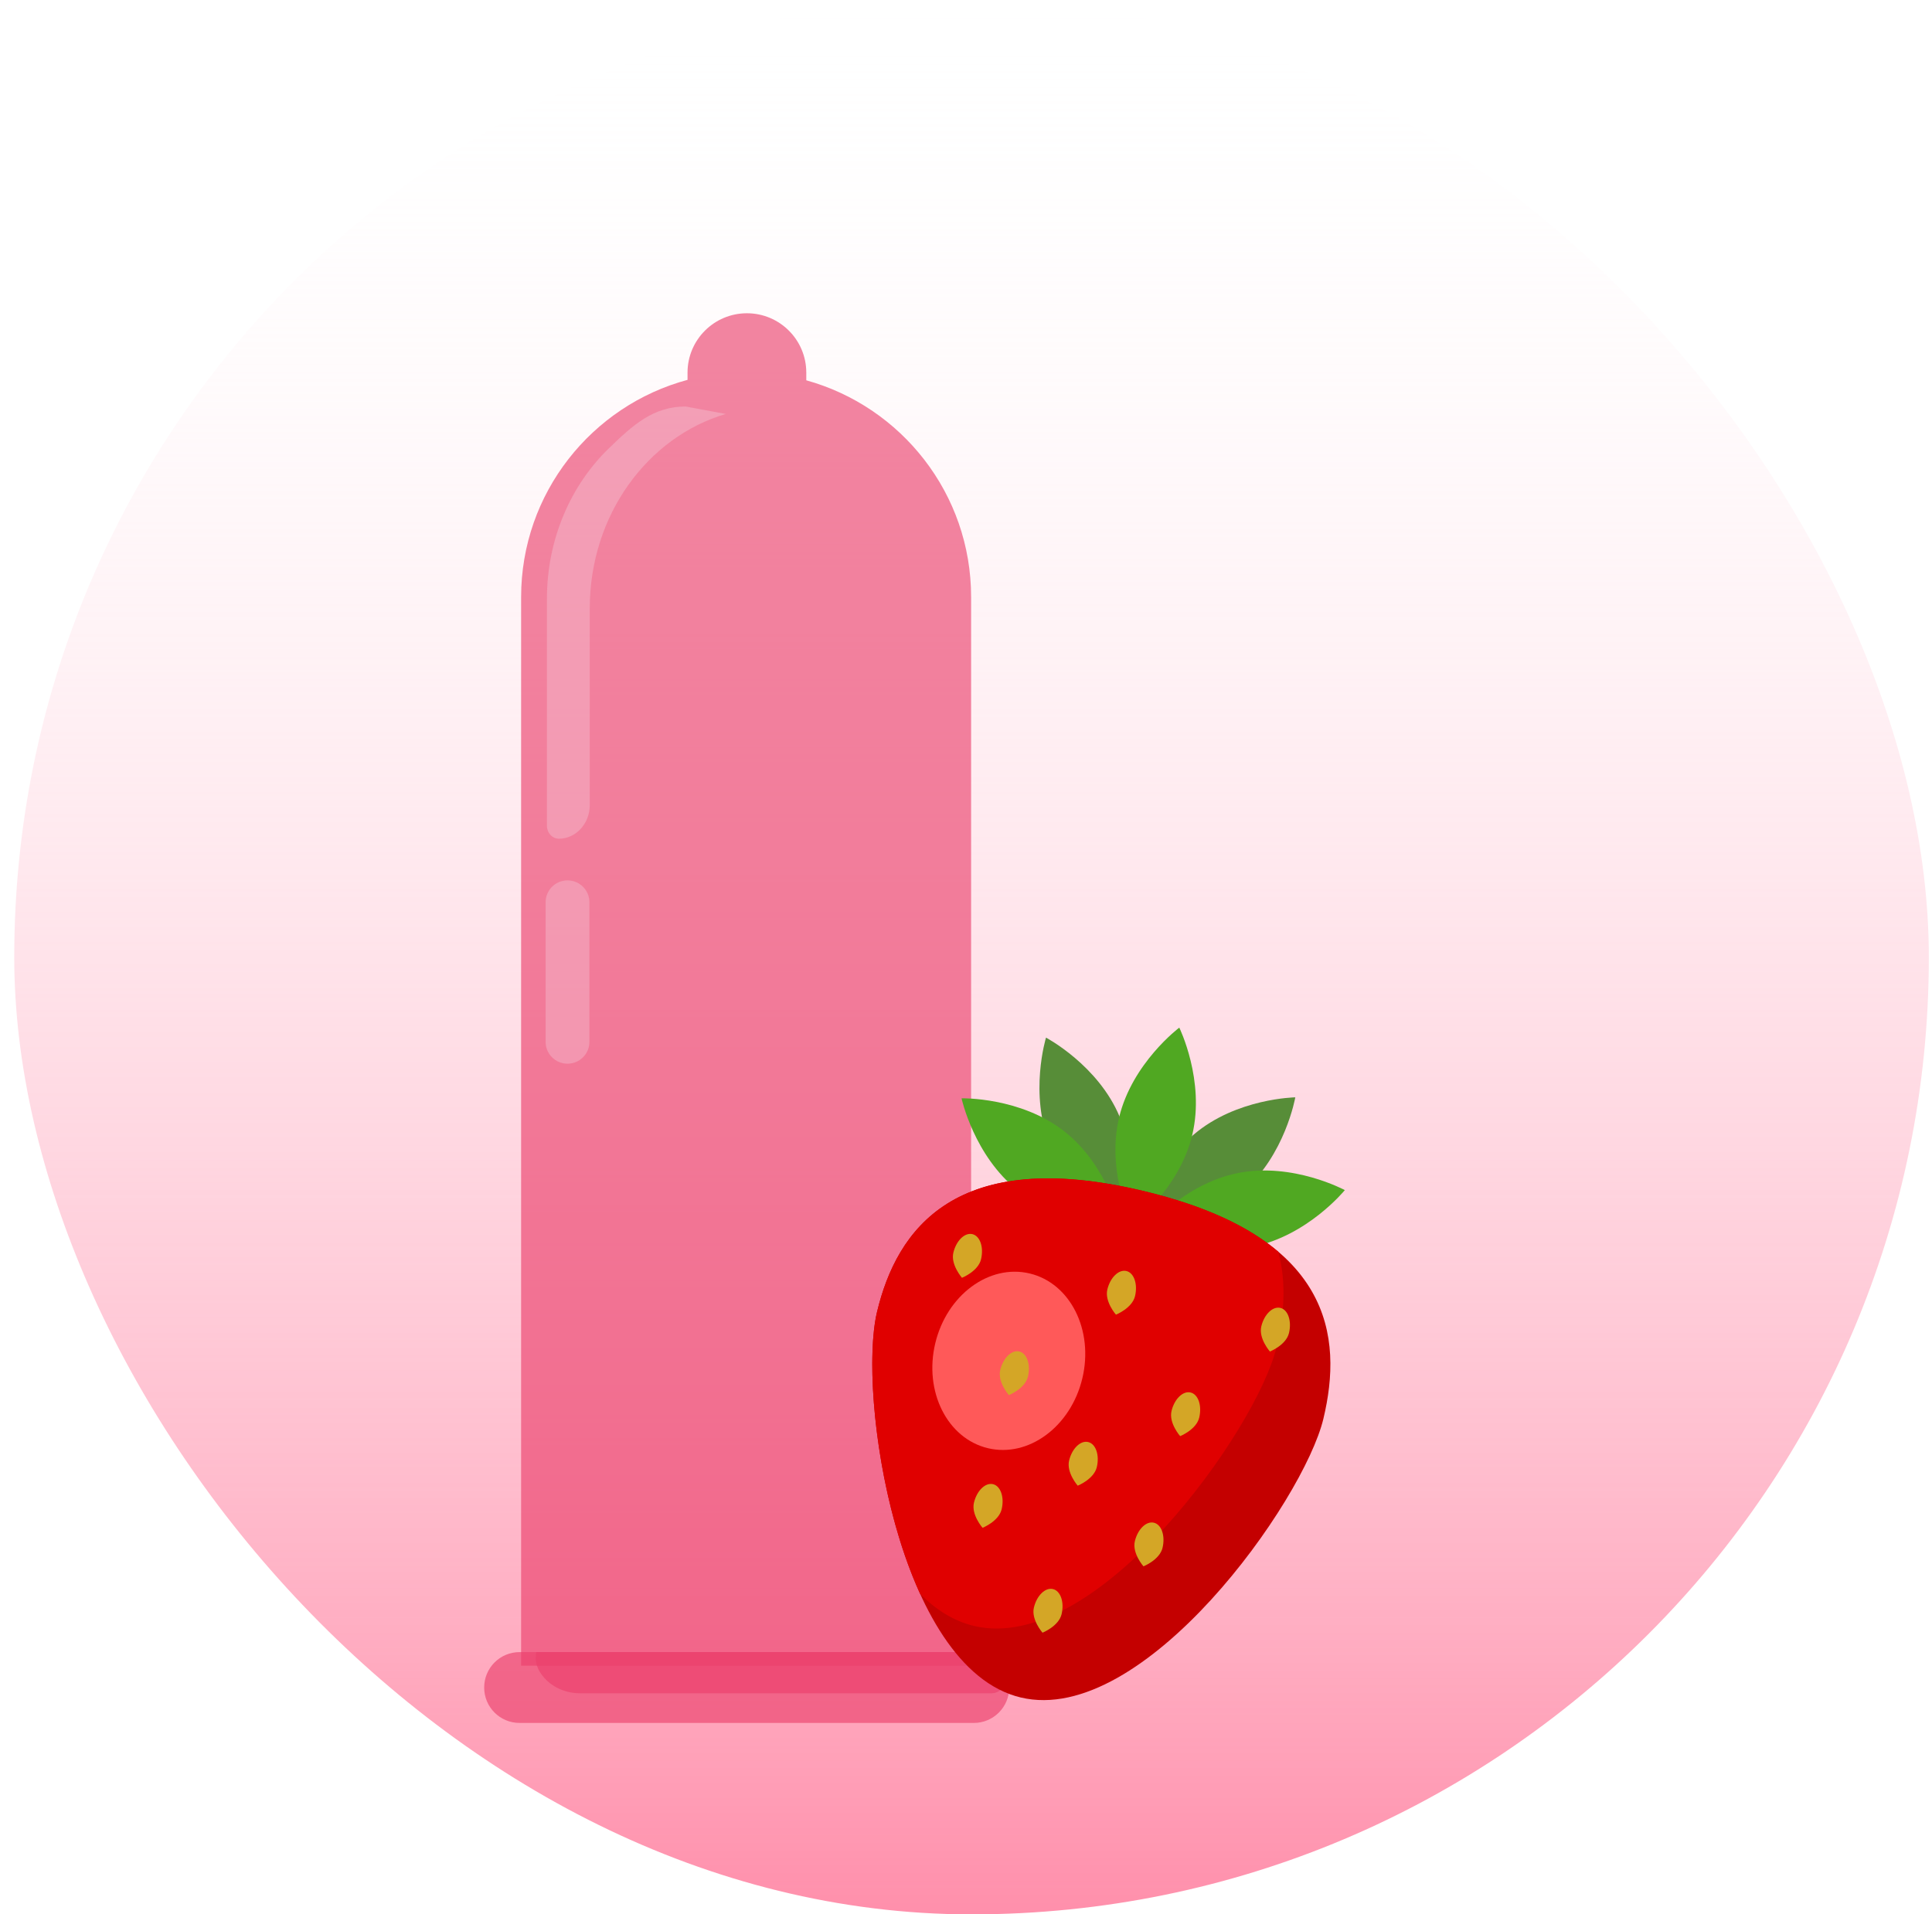
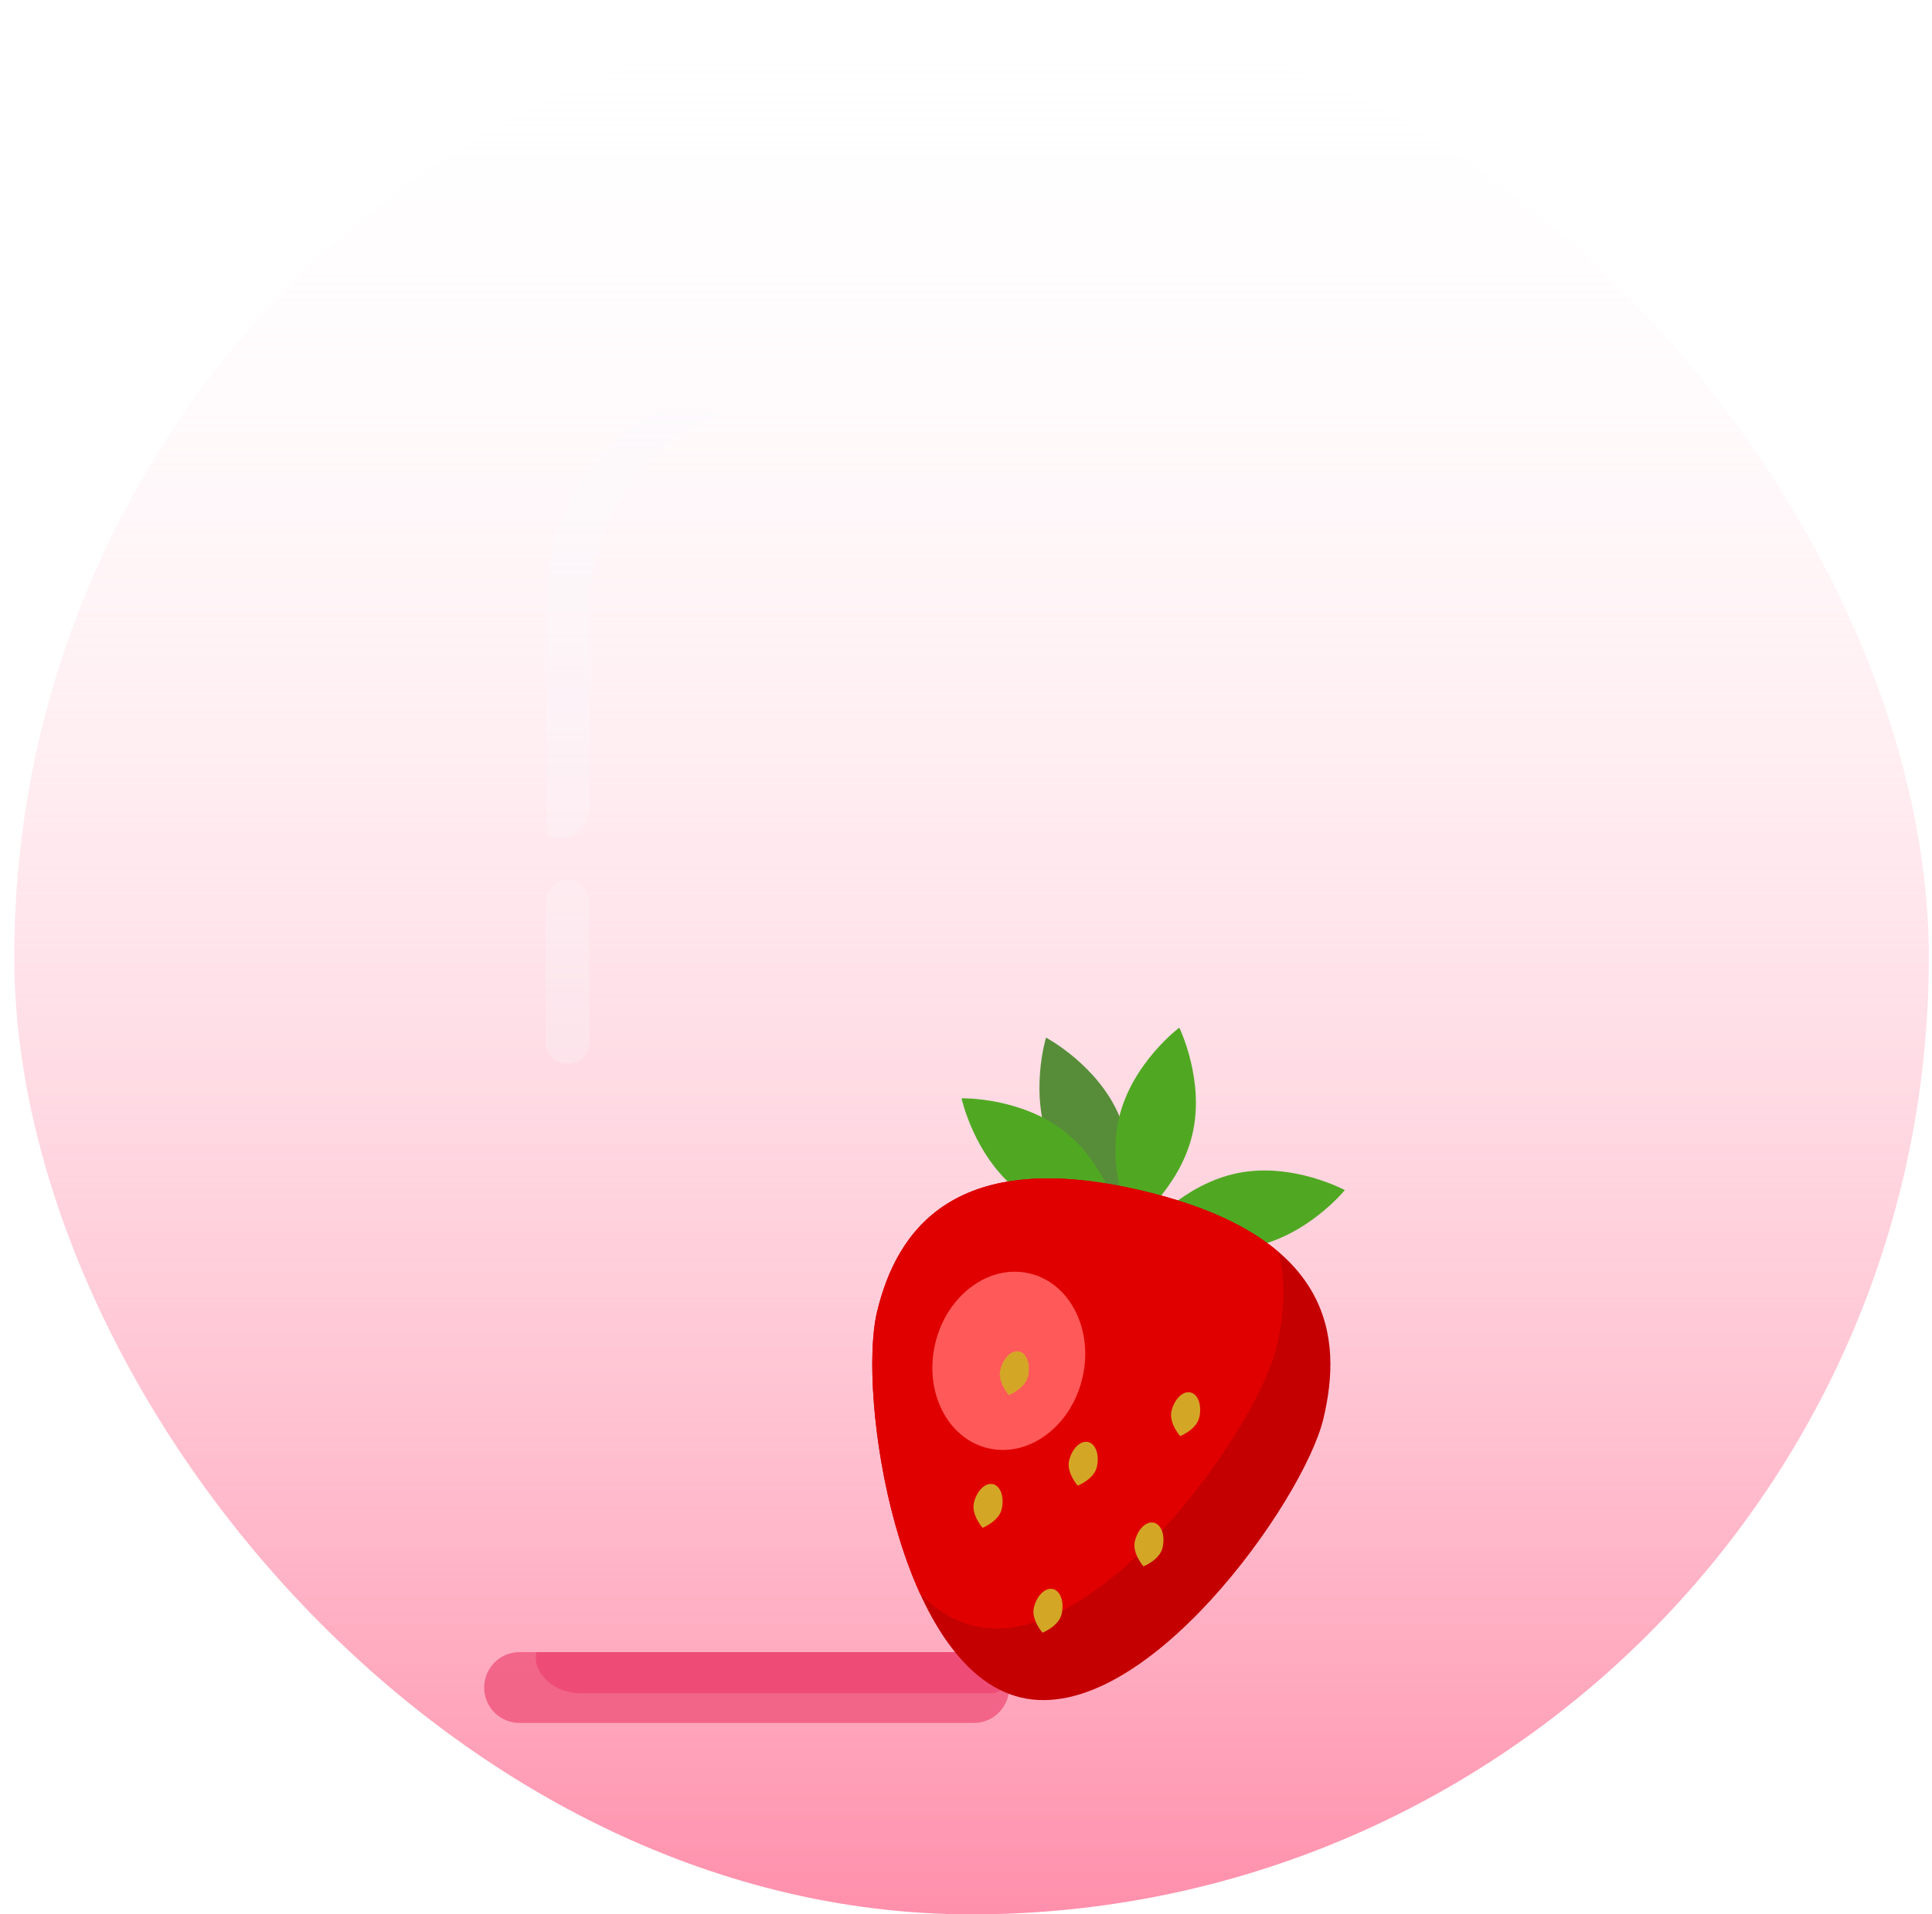
<svg xmlns="http://www.w3.org/2000/svg" width="111" height="110" viewBox="0 0 111 110" fill="none">
  <rect x="0.818" width="110" height="110" rx="55" fill="url(#paint0_linear_1_113)" />
  <g filter="url(#filter0_d_1_113)">
    <path d="M57.95 90.93H31.85C30.727 90.93 29.818 91.84 29.818 92.962V92.968C29.818 94.091 30.727 95 31.85 95H57.95C59.072 95 59.982 94.091 59.982 92.968V92.962C59.982 91.84 59.071 90.93 57.95 90.93Z" fill="#EB3F6A" fill-opacity="0.63" />
-     <path d="M48.324 17.853V17.411C48.324 15.528 46.796 14 44.913 14C43.029 14 41.501 15.528 41.501 17.411V17.827C35.994 19.309 31.94 24.335 31.94 30.309V91.713H57.794V30.309C57.795 24.367 53.785 19.365 48.324 17.853Z" fill="#EB3F6A" fill-opacity="0.63" />
    <path d="M41.392 19.357C39.537 19.357 38.385 20.404 36.995 21.747C34.804 23.863 33.423 26.959 33.423 30.407V43.442C33.423 43.857 33.731 44.193 34.11 44.193C35.09 44.193 35.885 43.325 35.885 42.252V30.946C35.885 25.604 39.199 21.111 43.701 19.786L41.392 19.357Z" fill="#F3F9FF" fill-opacity="0.23" />
    <path d="M34.608 57.12H34.604C33.91 57.12 33.347 56.558 33.347 55.864V47.844C33.347 47.15 33.91 46.587 34.604 46.587H34.608C35.302 46.587 35.864 47.15 35.864 47.844V55.864C35.864 56.558 35.302 57.12 34.608 57.12Z" fill="#F3F9FF" fill-opacity="0.23" />
    <path d="M57.444 90.93H32.81C32.745 91.329 32.763 91.755 33.141 92.254C33.651 92.928 34.472 93.295 35.318 93.295H58.96C59.628 93.295 60.036 92.533 59.64 91.995C59.634 91.987 59.628 91.979 59.621 91.971C59.111 91.297 58.29 90.93 57.444 90.93Z" fill="#EB3F6A" fill-opacity="0.63" />
  </g>
  <g filter="url(#filter1_d_1_113)">
    <path d="M64.572 66.38C64.572 66.38 61.576 64.801 60.34 61.831C59.104 58.861 60.097 55.622 60.097 55.622C60.097 55.622 63.093 57.201 64.329 60.172C65.565 63.142 64.572 66.38 64.572 66.38Z" fill="#578D38" />
    <path d="M64.401 66.314C64.401 66.314 61.016 66.399 58.487 64.409C55.958 62.42 55.244 59.109 55.244 59.109C55.244 59.109 58.629 59.025 61.158 61.014C63.687 63.003 64.401 66.314 64.401 66.314Z" fill="#50A822" />
-     <path d="M65.556 66.616C65.556 66.616 68.942 66.566 71.39 64.478C73.838 62.39 74.419 59.053 74.419 59.053C74.419 59.053 71.033 59.103 68.585 61.191C66.138 63.28 65.556 66.616 65.556 66.616Z" fill="#578D38" />
    <path d="M65.838 66.658C65.838 66.658 68.817 68.267 71.973 67.639C75.129 67.011 77.265 64.384 77.265 64.384C77.265 64.384 74.286 62.774 71.13 63.402C67.974 64.03 65.838 66.658 65.838 66.658Z" fill="#50A822" />
    <path d="M65.04 66.378C65.04 66.378 63.547 63.339 64.296 60.21C65.046 57.08 67.754 55.047 67.754 55.047C67.754 55.047 69.247 58.087 68.498 61.216C67.748 64.345 65.04 66.378 65.04 66.378Z" fill="#50A822" />
    <path d="M76.033 77.524C74.902 82.245 65.722 95.233 58.641 93.537C51.559 91.841 49.259 76.103 50.389 71.382C51.52 66.662 54.881 61.844 65.715 64.439C76.549 67.033 77.164 72.804 76.033 77.524Z" fill="#C40000" />
    <path d="M55.947 89.424C63.029 91.12 72.209 78.132 73.34 73.411C73.76 71.656 73.938 69.755 73.44 67.927C71.786 66.517 69.318 65.302 65.715 64.439C54.881 61.844 51.52 66.662 50.389 71.382C49.657 74.436 50.363 82.099 52.868 87.59C53.773 88.499 54.797 89.148 55.947 89.424Z" fill="#E00000" />
    <path d="M62.183 75.206C61.519 77.978 59.09 79.772 56.757 79.213C54.424 78.655 53.071 75.955 53.735 73.182C54.399 70.41 56.829 68.616 59.161 69.174C61.494 69.733 62.847 72.433 62.183 75.206Z" fill="#FF5959" />
-     <path d="M74.057 72.596C73.891 73.289 72.961 73.659 72.961 73.659C72.961 73.659 72.3 72.908 72.466 72.215C72.632 71.523 73.123 71.047 73.562 71.152C74.001 71.257 74.223 71.904 74.057 72.596Z" fill="#D4A626" />
    <path d="M68.899 77.457C68.733 78.15 67.803 78.52 67.803 78.52C67.803 78.52 67.142 77.768 67.308 77.076C67.474 76.383 67.965 75.907 68.404 76.013C68.843 76.118 69.065 76.764 68.899 77.457Z" fill="#D4A626" />
    <path d="M66.792 84.939C66.626 85.632 65.696 86.002 65.696 86.002C65.696 86.002 65.035 85.251 65.201 84.558C65.367 83.866 65.857 83.39 66.296 83.495C66.736 83.6 66.957 84.247 66.792 84.939Z" fill="#D4A626" />
    <path d="M57.548 82.725C57.382 83.418 56.452 83.788 56.452 83.788C56.452 83.788 55.791 83.037 55.957 82.344C56.123 81.652 56.614 81.176 57.053 81.281C57.492 81.386 57.714 82.033 57.548 82.725Z" fill="#D4A626" />
    <path d="M63.015 80.304C62.849 80.996 61.919 81.367 61.919 81.367C61.919 81.367 61.258 80.615 61.424 79.923C61.59 79.23 62.081 78.754 62.52 78.86C62.959 78.965 63.181 79.611 63.015 80.304Z" fill="#D4A626" />
    <path d="M60.992 88.752C60.826 89.445 59.896 89.815 59.896 89.815C59.896 89.815 59.235 89.064 59.401 88.371C59.566 87.678 60.057 87.203 60.496 87.308C60.935 87.413 61.157 88.059 60.992 88.752Z" fill="#D4A626" />
-     <path d="M56.364 68.359C56.199 69.051 55.269 69.422 55.269 69.422C55.269 69.422 54.608 68.67 54.774 67.978C54.94 67.285 55.43 66.809 55.869 66.914C56.309 67.02 56.53 67.667 56.364 68.359Z" fill="#D4A626" />
-     <path d="M65.211 70.478C65.045 71.17 64.115 71.541 64.115 71.541C64.115 71.541 63.455 70.789 63.62 70.097C63.786 69.404 64.277 68.928 64.716 69.033C65.155 69.138 65.377 69.786 65.211 70.478Z" fill="#D4A626" />
    <path d="M59.059 75.1C58.893 75.793 57.963 76.163 57.963 76.163C57.963 76.163 57.302 75.412 57.468 74.719C57.634 74.026 58.125 73.55 58.564 73.656C59.003 73.761 59.225 74.407 59.059 75.1Z" fill="#D4A626" />
  </g>
  <defs>
    <filter id="filter0_d_1_113" x="23.818" y="14" width="38.163" height="89" filterUnits="userSpaceOnUse" color-interpolation-filters="sRGB">
      <feFlood flood-opacity="0" result="BackgroundImageFix" />
      <feColorMatrix in="SourceAlpha" type="matrix" values="0 0 0 0 0 0 0 0 0 0 0 0 0 0 0 0 0 0 127 0" result="hardAlpha" />
      <feOffset dx="-2" dy="4" />
      <feGaussianBlur stdDeviation="2" />
      <feComposite in2="hardAlpha" operator="out" />
      <feColorMatrix type="matrix" values="0 0 0 0 0 0 0 0 0 0 0 0 0 0 0 0 0 0 0.25 0" />
      <feBlend mode="normal" in2="BackgroundImageFix" result="effect1_dropShadow_1_113" />
      <feBlend mode="normal" in="SourceGraphic" in2="effect1_dropShadow_1_113" result="shape" />
    </filter>
    <filter id="filter1_d_1_113" x="46.115" y="55.047" width="35.15" height="46.641" filterUnits="userSpaceOnUse" color-interpolation-filters="sRGB">
      <feFlood flood-opacity="0" result="BackgroundImageFix" />
      <feColorMatrix in="SourceAlpha" type="matrix" values="0 0 0 0 0 0 0 0 0 0 0 0 0 0 0 0 0 0 127 0" result="hardAlpha" />
      <feOffset dy="4" />
      <feGaussianBlur stdDeviation="2" />
      <feComposite in2="hardAlpha" operator="out" />
      <feColorMatrix type="matrix" values="0 0 0 0 0 0 0 0 0 0 0 0 0 0 0 0 0 0 0.25 0" />
      <feBlend mode="normal" in2="BackgroundImageFix" result="effect1_dropShadow_1_113" />
      <feBlend mode="normal" in="SourceGraphic" in2="effect1_dropShadow_1_113" result="shape" />
    </filter>
    <linearGradient id="paint0_linear_1_113" x1="55.818" y1="0" x2="55.818" y2="110" gradientUnits="userSpaceOnUse">
      <stop stop-color="white" stop-opacity="0" />
      <stop offset="1" stop-color="#FF8FAB" />
    </linearGradient>
  </defs>
</svg>